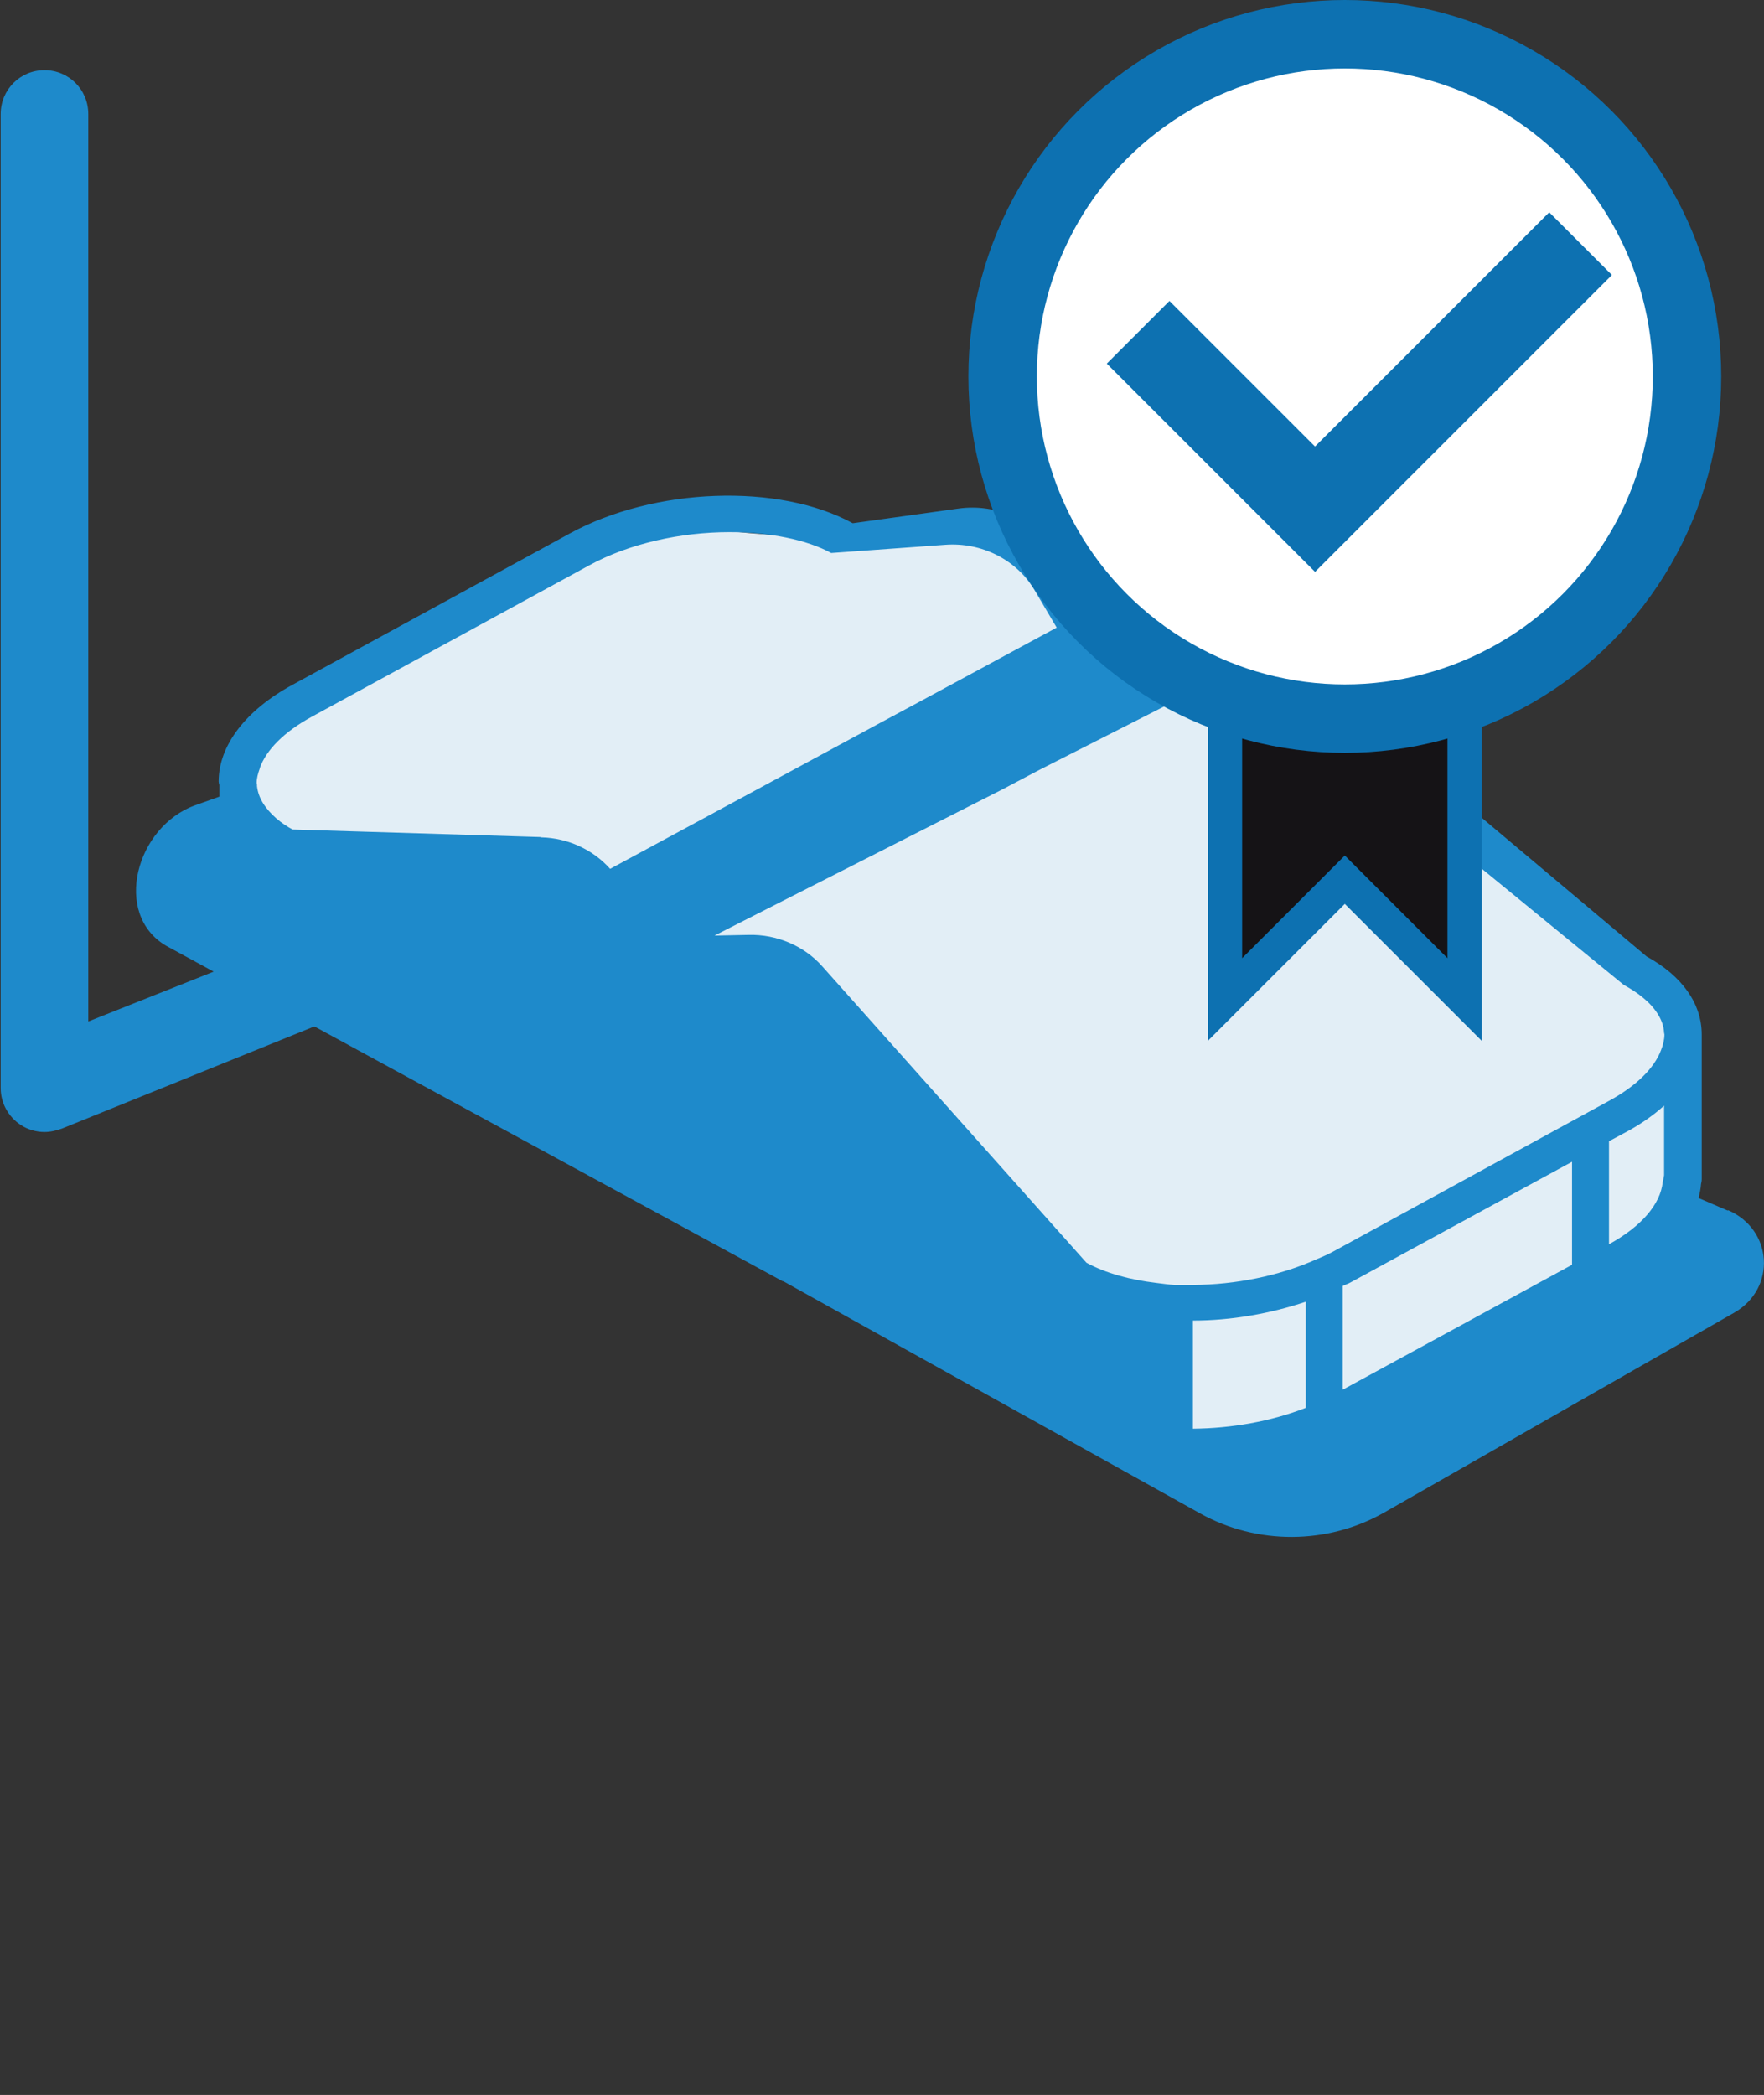
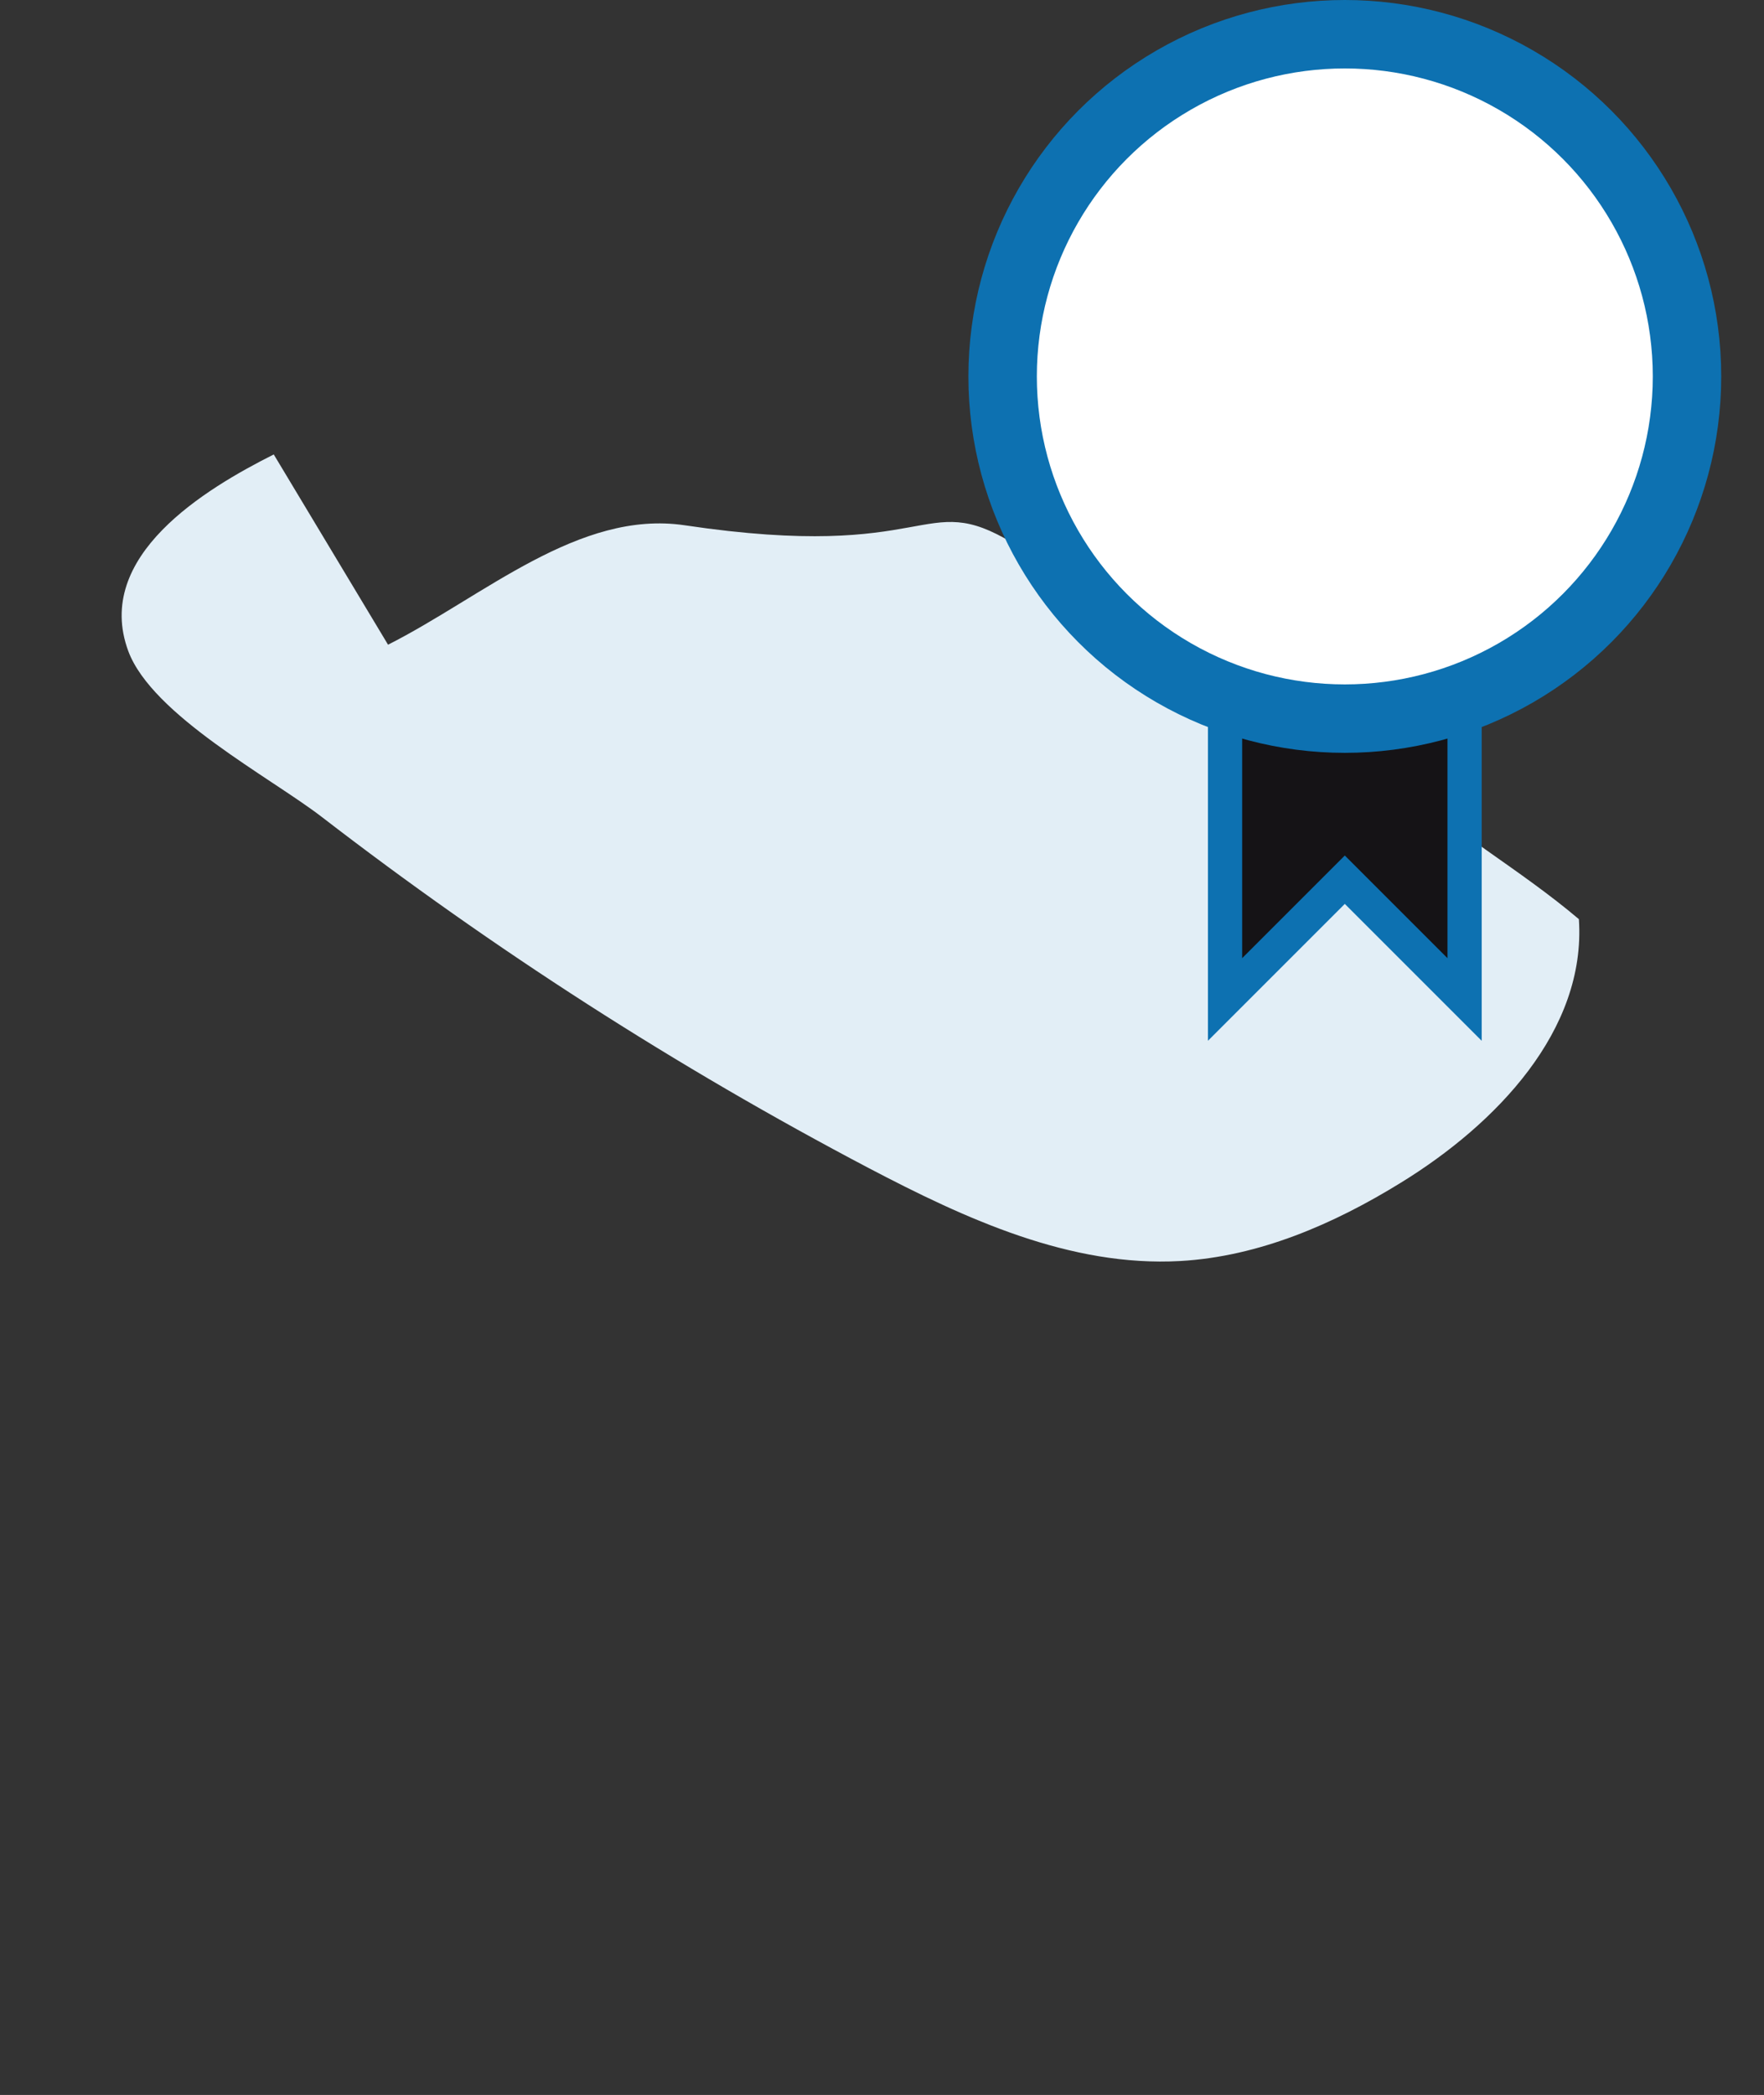
<svg xmlns="http://www.w3.org/2000/svg" id="Capa_1" viewBox="0 0 51.55 61.22">
  <rect x="0" y="0" width="51.55" height="61.22" fill="#333333" stroke="none" />
  <defs>
    <style>.cls-1{fill:#fff;}.cls-2{fill:#e2eef6;}.cls-3{fill:#151316;}.cls-4{fill:#1e8acb;}.cls-5{stroke-width:2px;}.cls-5,.cls-6{fill:none;stroke:#0d71b1;stroke-miterlimit:10;}.cls-6{stroke-width:2.59px;}</style>
  </defs>
-   <path class="cls-2" d="m11.34,18.84c2.79-1.41,5.58-3.95,8.67-3.49,7.3,1.09,6.92-1.09,9.59.52,1.46.88,2.21,2.77,3.87,3.16.88.21,1.82.13,2.7.35,1.9.46,3.21,2.14,4.66,3.45,1.65,1.49,3.61,2.59,5.31,4.03s3.18,3.35,3.34,5.57c.22,3.25-2.42,5.99-5.2,7.7-1.96,1.21-4.15,2.16-6.45,2.29-3.21.18-6.27-1.23-9.11-2.72-5.61-2.95-10.96-6.39-15.98-10.26-1.51-1.16-4.95-2.97-5.65-4.84-1.03-2.78,2.26-4.75,4.25-5.75Z" />
-   <path class="cls-4" d="m50.5,35.38l-.86-.37c.03-.13.06-.27.07-.41.01-.04.02-.09.02-.14v-4.16s0-.05,0-.07c0-.9-.57-1.71-1.61-2.28l-10.13-8.52c-.76-.64-1.84-.83-2.8-.49-1.25.45-2.66-.02-3.34-1.11l-1.07-1.72c-.57-.91-1.66-1.4-2.76-1.25l-3.1.43c-2.16-1.18-5.8-1.05-8.27.3l-8.1,4.42c-1.38.75-2.16,1.78-2.16,2.83,0,.03.01.06.02.1,0,.01,0,.02,0,.03v.31l-.7.25c-1.74.62-2.43,3.19-.85,4.11l18.01,9.8h.02s12.19,6.79,12.19,6.79c1.66.92,3.72.91,5.37-.03l10.23-5.84c1.24-.71,1.13-2.44-.19-3ZM15.78,24.46l-7.23-.22c-.32-.17-.66-.44-.87-.78,0,0,0,0,0,0-.09-.15-.15-.31-.17-.49,0,0,0,0,0,0,0-.02,0-.03,0-.04,0-.02-.01-.03-.01-.05,0-.14.04-.28.09-.42,0,0,0,0,0-.01.19-.54.72-1.07,1.53-1.51l8.1-4.42c1.17-.64,2.68-.97,4.1-.97,1.16,0,2.26.22,2.97.61l3.33-.24c1.07-.08,2.09.44,2.61,1.32l.65,1.1h0s-4.07,2.2-4.07,2.2h0s-.54.29-.54.29h0s-.54.29-.54.29h0s-3.68,1.99-3.68,1.99l-4.22,2.28c-.5-.56-1.23-.9-2.01-.92Zm22.38,16.68c-1.02.4-2.18.6-3.3.61v-3.16c1.11,0,2.26-.2,3.3-.55v3.11Zm7.78-4.18l-6.7,3.65v-3.03c.07-.04.15-.06.22-.1l6.48-3.53v3.01Zm2.69-2.62s-.01.07-.02.11c0,.03-.02.07-.02.1-.07.64-.62,1.29-1.57,1.81v-3.01l.54-.29c.42-.23.77-.48,1.07-.75v2.03Zm-.09-3.65c-.2.53-.73,1.05-1.52,1.48l-1.74.95-6.35,3.47c-.13.07-.27.13-.41.19-.02,0-.03.02-.05.02-1.09.49-2.37.74-3.6.75-.18,0-.36,0-.54,0-.19-.01-.36-.04-.54-.06-.76-.09-1.47-.28-2.04-.59l-7.72-8.66c-.53-.6-1.33-.94-2.15-.92l-1,.02,5.04-2.56,3.37-1.71h0s.55-.29.55-.29h0s.55-.29.55-.29h0s4.23-2.15,4.23-2.15l.31-.1c.92-.29,1.94-.11,2.68.49l9.84,8.05c.4.22.78.5,1,.86.1.16.17.34.18.54,0,.02.01.03.01.05,0,.15-.04.31-.1.46Z" />
+   <path class="cls-2" d="m11.34,18.84c2.79-1.41,5.58-3.95,8.67-3.49,7.3,1.09,6.92-1.09,9.59.52,1.46.88,2.21,2.77,3.87,3.16.88.21,1.82.13,2.7.35,1.9.46,3.21,2.14,4.66,3.45,1.65,1.49,3.61,2.59,5.31,4.03c.22,3.25-2.42,5.99-5.2,7.7-1.96,1.21-4.15,2.16-6.45,2.29-3.21.18-6.27-1.23-9.11-2.72-5.61-2.95-10.96-6.39-15.98-10.26-1.51-1.16-4.95-2.97-5.65-4.84-1.03-2.78,2.26-4.75,4.25-5.75Z" />
  <circle class="cls-1" cx="39.3" cy="11" r="10" />
  <polyline class="cls-5" points="42.3 21 42.3 28 39.3 25 36.3 28 36.3 21" />
  <polyline class="cls-3" points="42.3 21 42.3 28 39.3 25 36.3 28 36.3 21" />
-   <polyline class="cls-6" points="46.19 7.12 38.43 14.88 33.26 9.71" />
  <circle class="cls-5" cx="39.3" cy="11" r="10" />
-   <path class="cls-4" d="m10.77,29.07s.02-.15.02-.18c0-.12,0-.23,0-.35,0-.05,0-.1,0-.15.02.1.02.09,0-.03-.02-.1-.04-.2-.07-.3,0-.03-.07-.2-.09-.25-.03-.04-.07-.14-.08-.15-.03-.04-.05-.08-.08-.12-.01,0-.1-.12-.12-.14-.07-.07-.14-.13-.21-.2-.02-.02-.02-.02-.03-.03-.01,0,0,0-.03-.02-.08-.05-.16-.11-.24-.15,0,0-.03-.01-.04-.02l-7.22,2.87V3.33c0-.71-.57-1.28-1.28-1.28s-1.28.57-1.28,1.28v28.47c0,.43.22.83.58,1.07.21.14.46.21.7.21.17,0,.34-.04.51-.1l8.92-3.61c.02-.1.05-.19.06-.29Z" />
</svg>